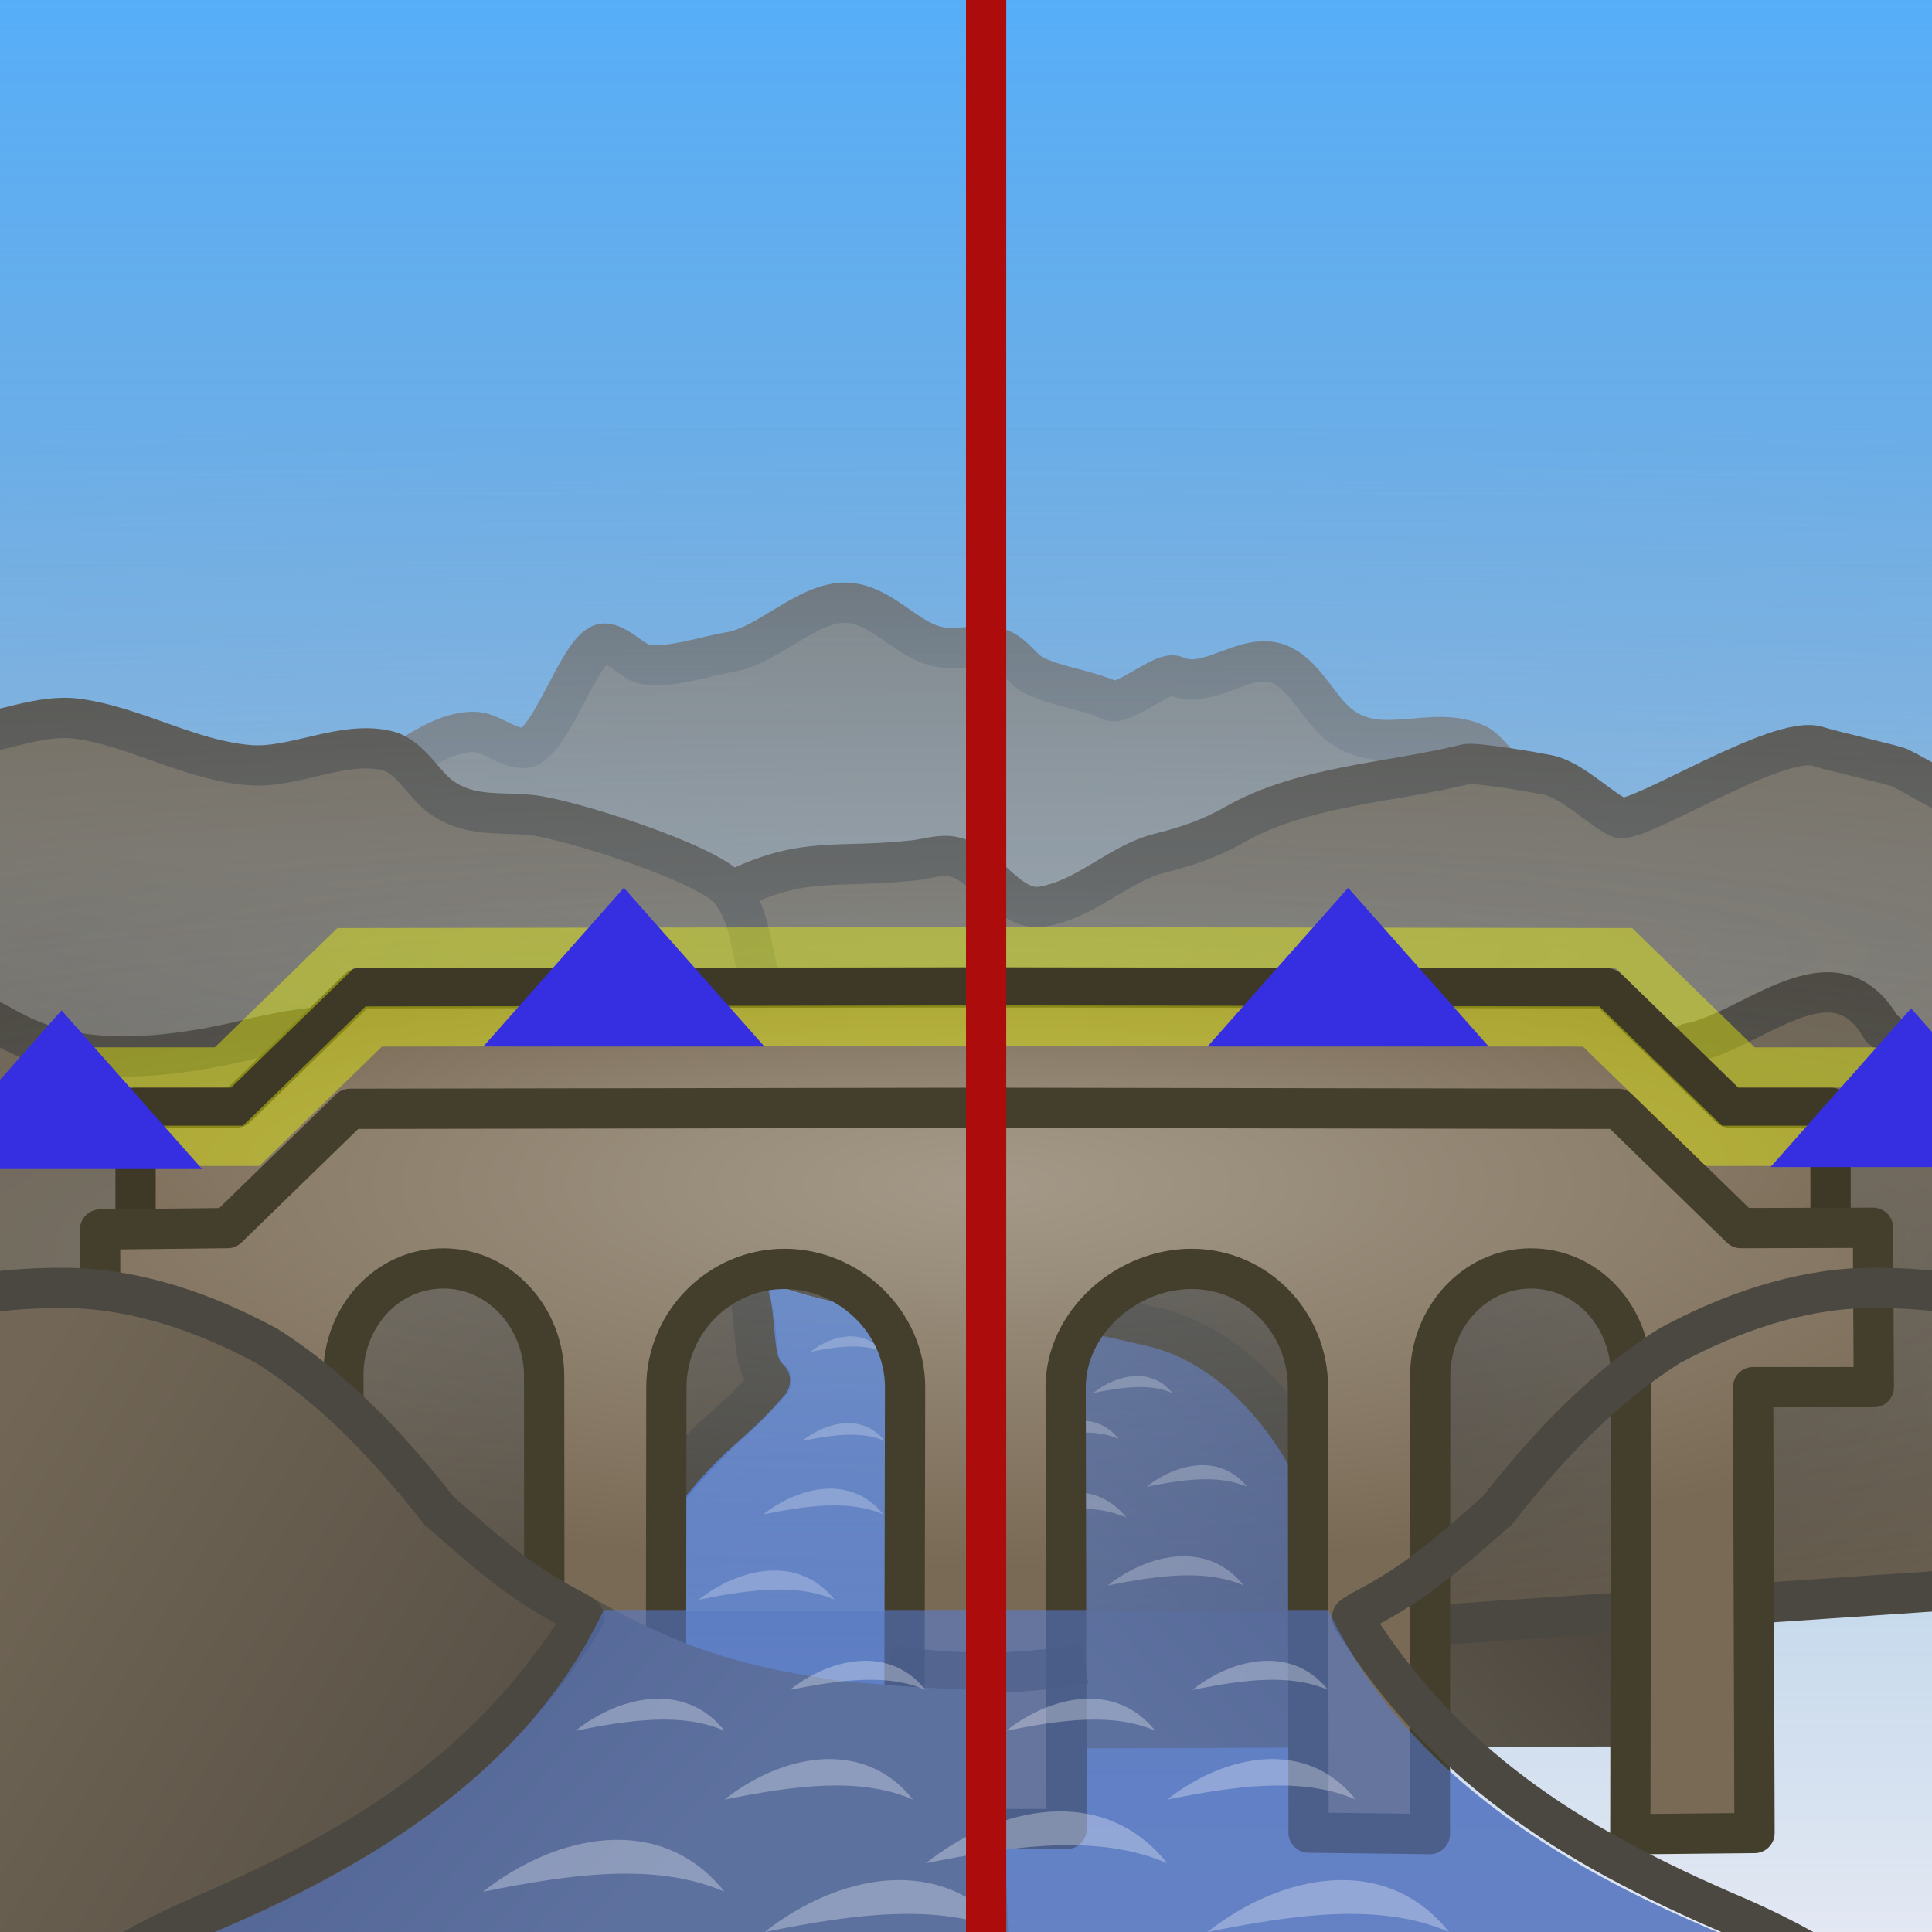
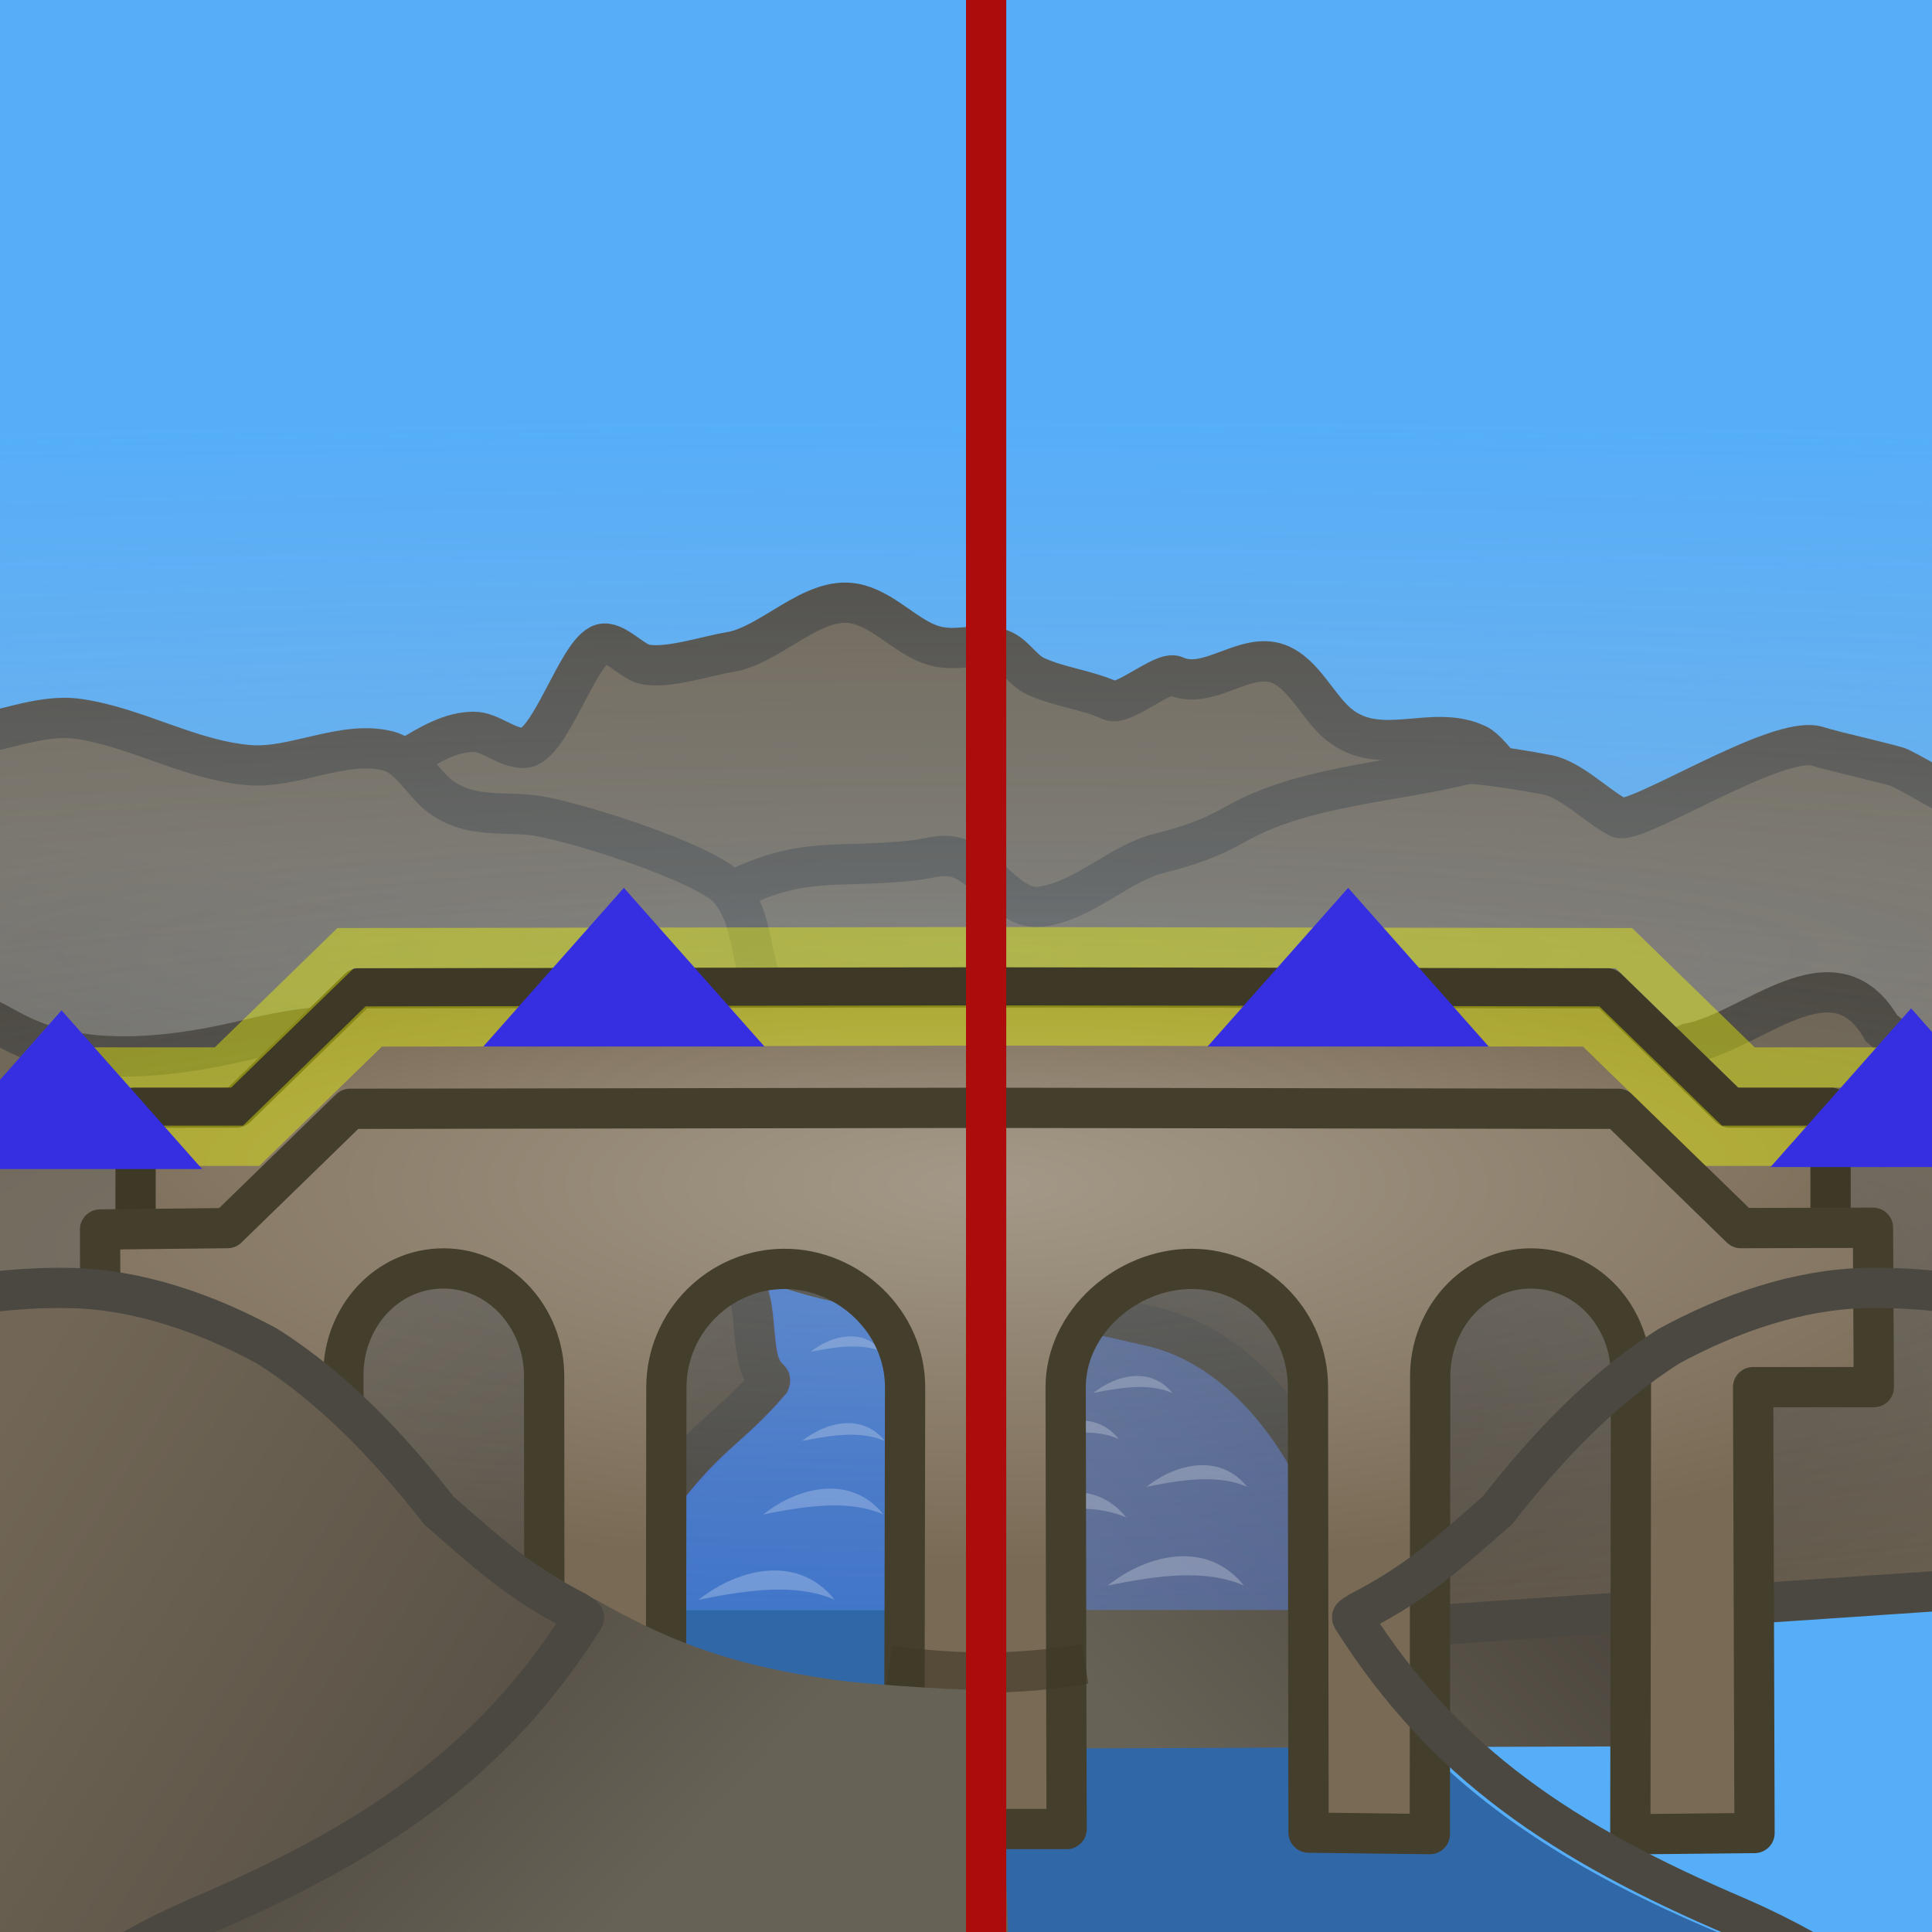
<svg xmlns="http://www.w3.org/2000/svg" xmlns:ns1="http://www.inkscape.org/namespaces/inkscape" xmlns:ns2="http://sodipodi.sourceforge.net/DTD/sodipodi-0.dtd" xmlns:xlink="http://www.w3.org/1999/xlink" width="48" height="48" id="svg2" version="1.1" ns1:version="0.48.3.1 r9886" ns2:docname="scene-view-status-rev14.svg">
  <rect width="100%" height="100%" fill="#333333" stroke="none" />
  <defs id="defs4">
    <linearGradient id="linearGradient3874">
      <stop style="stop-color:#e3e8f3;stop-opacity:1" offset="0" id="stop3876" />
      <stop id="stop3898" offset="0.167" style="stop-color:#d9e1ea;stop-opacity:0.863;" />
      <stop id="stop3896" offset="0.333" style="stop-color:#c1d1e0;stop-opacity:0.725;" />
      <stop id="stop4662" offset="0.667" style="stop-color:#92b0cd;stop-opacity:0.451" />
      <stop style="stop-color:#9cabba;stop-opacity:0.22" offset="0.833" id="stop4686" />
      <stop style="stop-color:#a7a7a7;stop-opacity:0;" offset="1" id="stop3878" />
    </linearGradient>
    <linearGradient id="linearGradient3855">
      <stop style="stop-color:#a5b9cd;stop-opacity:1;" offset="0" id="stop3857" />
      <stop style="stop-color:#b0b7c2;stop-opacity:0;" offset="1" id="stop3859" />
    </linearGradient>
    <linearGradient id="linearGradient14929">
      <stop id="stop14931" offset="0" style="stop-color:#4b453d;stop-opacity:1;" />
      <stop id="stop14933" offset="1" style="stop-color:#6d6353;stop-opacity:1;" />
    </linearGradient>
    <linearGradient id="linearGradient8305">
      <stop style="stop-color:#a49988;stop-opacity:1;" offset="0" id="stop8307" />
      <stop style="stop-color:#796a55;stop-opacity:1;" offset="1" id="stop8309" />
    </linearGradient>
    <linearGradient id="linearGradient4281">
      <stop style="stop-color:#676256;stop-opacity:1" offset="0" id="stop4283" />
      <stop style="stop-color:#4b453d;stop-opacity:1;" offset="1" id="stop4285" />
    </linearGradient>
    <radialGradient ns1:collect="always" xlink:href="#linearGradient8305" id="radialGradient8311" cx="24.522" cy="19.7" fx="24.522" fy="19.7" r="22.533" gradientTransform="matrix(1.354,0,0,0.422,-8.669,21.117)" gradientUnits="userSpaceOnUse" />
    <linearGradient id="linearGradient4281-7">
      <stop style="stop-color:#726756;stop-opacity:1;" offset="0" id="stop4283-4" />
      <stop style="stop-color:#4d473f;stop-opacity:1;" offset="1" id="stop4285-3" />
    </linearGradient>
    <radialGradient ns1:collect="always" xlink:href="#linearGradient8305" id="radialGradient11211" cx="24.07" cy="33.496" fx="24.07" fy="33.496" r="21.556" gradientTransform="matrix(1.16,7.8864348e-8,-1.4941439e-8,0.22,-3.898,21.519)" gradientUnits="userSpaceOnUse" />
    <linearGradient id="linearGradient4281-7-6">
      <stop style="stop-color:#6d6353;stop-opacity:1;" offset="0" id="stop4283-4-6" />
      <stop style="stop-color:#4b453d;stop-opacity:1;" offset="1" id="stop4285-3-5" />
    </linearGradient>
    <linearGradient y2="70.356" x2="0.828" y1="25.875" x1="-18.52" gradientTransform="matrix(0.324,0,0,0.554,14.939,11.311)" gradientUnits="userSpaceOnUse" id="linearGradient14841" xlink:href="#linearGradient4281-7-6" ns1:collect="always" />
    <radialGradient ns1:collect="always" xlink:href="#linearGradient14929" id="radialGradient14927" cx="23.758" cy="38.263" fx="23.758" fy="38.263" r="20.035" gradientTransform="matrix(1.798,-0.027,0.007,0.495,-21.005,16.946)" gradientUnits="userSpaceOnUse" />
    <linearGradient ns1:collect="always" xlink:href="#linearGradient3874" id="linearGradient3880" x1="24.088" y1="48" x2="24.088" y2="0" gradientUnits="userSpaceOnUse" />
    <linearGradient ns1:collect="always" xlink:href="#linearGradient4281-7-0" id="linearGradient8428-9" gradientUnits="userSpaceOnUse" x1="10" y1="21.5" x2="8" y2="36.5" gradientTransform="translate(0,0.5)" />
    <linearGradient id="linearGradient4281-7-0">
      <stop style="stop-color:#6d6353;stop-opacity:1;" offset="0" id="stop4283-4-9" />
      <stop style="stop-color:#4b453d;stop-opacity:1;" offset="1" id="stop4285-3-4" />
    </linearGradient>
    <linearGradient ns1:collect="always" xlink:href="#linearGradient4281-7-0" id="linearGradient3932" gradientUnits="userSpaceOnUse" gradientTransform="translate(0,0.036)" x1="10" y1="21.5" x2="8" y2="36.5" />
    <linearGradient ns1:collect="always" xlink:href="#linearGradient4281-7-0" id="linearGradient3945" gradientUnits="userSpaceOnUse" gradientTransform="matrix(1,0,0,1.137,-5.202,-1.02)" x1="10" y1="21.5" x2="8" y2="36.5" />
    <radialGradient ns1:collect="always" xlink:href="#linearGradient3855" id="radialGradient4690" gradientUnits="userSpaceOnUse" gradientTransform="matrix(5.063,0,0,0.553,-97.503,8.007)" cx="23.998" cy="28.291" fx="23.998" fy="28.291" r="24" />
    <radialGradient ns1:collect="always" xlink:href="#linearGradient3855" id="radialGradient4692" gradientUnits="userSpaceOnUse" gradientTransform="matrix(1.917,-1.4004662e-8,0,0.374,-22.001,20.422)" cx="23.998" cy="28.291" fx="23.998" fy="28.291" r="24" />
    <linearGradient ns1:collect="always" xlink:href="#linearGradient4281" id="linearGradient6139" gradientUnits="userSpaceOnUse" x1="20.63" y1="42.051" x2="12.358" y2="34.397" />
    <linearGradient ns1:collect="always" xlink:href="#linearGradient4281-51" id="linearGradient6139-6" gradientUnits="userSpaceOnUse" x1="20.63" y1="42.051" x2="12.358" y2="34.397" />
    <linearGradient id="linearGradient4281-51">
      <stop style="stop-color:#676256;stop-opacity:1" offset="0" id="stop4283-27" />
      <stop style="stop-color:#4b453d;stop-opacity:1;" offset="1" id="stop4285-6" />
    </linearGradient>
    <linearGradient ns1:collect="always" xlink:href="#linearGradient4281-7" id="linearGradient6335" gradientUnits="userSpaceOnUse" gradientTransform="translate(0,0.5)" x1="0.212" y1="34.23" x2="19.753" y2="46.421" />
  </defs>
  <ns2:namedview id="base" pagecolor="#ffffff" bordercolor="#666666" borderopacity="1.0" ns1:pageopacity="0.0" ns1:pageshadow="2" ns1:zoom="16" ns1:cx="2.950497" ns1:cy="24.209766" ns1:document-units="px" ns1:current-layer="layer3" showgrid="true" ns1:snap-page="true" showguides="true" ns1:guide-bbox="true" ns1:window-width="1920" ns1:window-height="1156" ns1:window-x="0" ns1:window-y="22" ns1:window-maximized="1" ns1:snap-global="true" borderlayer="true">
    <ns1:grid type="xygrid" id="grid3763" empspacing="5" visible="true" enabled="true" snapvisiblegridlinesonly="true" />
    <ns2:guide orientation="1,0" position="23.997,11.767" id="guide3765" />
  </ns2:namedview>
  <g ns1:label="sky_backdrop" ns1:groupmode="layer" id="layer1" transform="translate(0,-1004.362)" style="display:inline" ns2:insensitive="true">
    <path style="fill:#777777;fill-opacity:1;stroke:none" d="m 377.643,1019.618 c -0.083,9e-4 -0.152,0.035 -0.188,0.07 -0.368,0.368 -1.638,1.5 -2.25,1.5 -0.288,0 -0.889,0.259 -1.219,0.094 -0.225,-0.113 -0.966,-0.216 -1.125,-0.375 -0.476,-0.476 -1.232,-0.663 -1.969,-1.031 -0.472,-0.236 -1.419,0.094 -1.875,0.094 -0.701,0 -1.465,0.17 -2.062,0.469 -0.367,0.183 -2.577,0.094 -3.094,0.094 -1.597,0 -3.156,-0.719 -4.594,0 -0.032,0.016 -0.479,0.382 -0.891,0.727 -0.539,-0.192 -1.269,-0.472 -1.5,-0.703 -0.162,-0.162 -1.781,-0.187 -1.875,-0.281 -0.039,-0.039 -0.703,-0.234 -0.844,-0.094 -0.368,0.368 -1.638,1.5 -2.25,1.5 -0.288,0 -0.889,0.259 -1.219,0.094 -0.225,-0.113 -0.966,-0.216 -1.125,-0.375 -0.476,-0.476 -1.232,-0.663 -1.969,-1.031 -0.472,-0.236 -1.419,0.094 -1.875,0.094 -0.701,0 -1.465,0.17 -2.062,0.469 -0.367,0.183 -2.577,0.094 -3.094,0.094 -1.597,0 -3.156,-0.719 -4.594,0 -0.69,0.208 -0.929,0.831 -1.336,1.031 -1.225,0.604 -1.633,0.719 -1.688,0.773 -0.009,0.01 1.898,4.157 1.898,4.57 0,0.85 4.331,1.031 5.344,1.031 1.067,0 3.953,0.276 4.781,0 1.026,-0.342 4.79,-0.841 5.906,-0.469 1.674,0.558 6.33,0.632 7.781,-0.094 0.213,-0.106 0.39,-0.221 0.562,-0.352 1.352,0.323 3.576,0.422 4.266,0.422 1.067,0 3.953,0.276 4.781,0 1.026,-0.342 4.79,-0.841 5.906,-0.469 1.674,0.558 6.33,0.632 7.781,-0.094 0.961,-0.48 1.425,-1.238 2.156,-1.969 0.172,-0.172 0.203,-0.484 0.375,-0.656 0.114,-0.114 -0.002,-0.56 0.094,-0.656 0.027,-0.027 0.223,-0.434 0.094,-0.562 -0.307,-0.307 -0.496,-0.667 -0.938,-1.219 -0.125,-0.094 -0.265,-0.171 -0.375,-0.281 -0.272,-0.272 -0.913,-0.992 -1.312,-1.125 -0.473,-0.158 -1.592,-0.56 -1.875,-0.844 -0.162,-0.162 -1.781,-0.187 -1.875,-0.281 -0.029,-0.029 -0.408,-0.167 -0.656,-0.164 z" id="path3928-5-7" ns1:connector-curvature="0" />
    <path style="fill:#606060;fill-opacity:1;stroke:none" d="m 331.358,1022.918 c 0.721,-0.328 1.455,-0.711 2.25,-0.844 0.659,-0.11 1.336,0.191 1.969,0.281 2.147,0.307 3.678,0.834 5.812,0.656 0.962,-0.08 2.225,1.58 3.188,1.5 1.5,-0.125 2.156,-1.246 3.656,-1.031 0.728,0.104 3.03,-0.332 3.75,-0.188 0.959,0.192 1.884,-0.98 2.719,-0.562 0.447,0.223 1.349,0.224 1.688,0.562 0.179,0.179 1.313,-0.047 1.5,-0.094 0.61,-0.152 1.264,0.059 1.875,-0.094 1.583,-0.396 3.043,0.299 4.688,0.094 1.32,-0.165 3.105,2.079 4.125,1.875 2.155,-0.431 4.342,-1.13 6.562,-1.5 1.463,-0.244 3.695,0.78 5.438,0.562 0.548,-0.068 1.056,-0.285 1.594,-0.375 0.879,-0.146 1.748,0.098 2.625,0 0.738,-0.082 2.056,-0.847 2.812,-0.469 0.412,0.206 0.738,1.078 0.844,1.5 0.295,1.181 -1.7,3.719 -1.969,5.062 -0.079,0.393 0.021,0.855 0.094,1.219 0.233,1.163 -0.171,2.129 -0.75,3.094 -0.133,0.221 -0.171,0.546 -0.281,0.656 -0.207,0.207 -2.538,0.188 -2.812,0.188 -3.581,0 -7.107,-0.562 -10.688,-0.562 -1.578,0 -3.119,-0.177 -4.688,-0.281 -2.028,-0.135 -4.072,0.188 -6.094,0.188 -1.428,0 -2.875,-0.19 -4.312,-0.094 -1.78,0.119 -3.558,0.469 -5.344,0.469 -1.764,0 -3.58,0 -5.344,0 -1.708,0 -3.436,-0.331 -5.156,-0.188 -2.581,0.215 -7.406,0.235 -9.75,-0.938 -0.988,-0.494 -0.696,-1.175 -0.844,-2.062 -0.08,-0.48 -0.233,-0.979 -0.375,-1.406 -0.118,-0.354 0.046,-0.884 0.094,-1.219 0.172,-1.202 0.27,-3.832 1.031,-4.594 0.103,-0.103 0.097,-1.405 0.094,-1.406 -0.151,-0.075 -0.312,0.125 -0.469,0.188" id="path3773-4" ns1:connector-curvature="0" ns2:nodetypes="ccccsccccccccscccccscccsssscssccsccccc" />
-     <path style="fill:#4d4d4d;fill-opacity:1;stroke:none" d="m 327.046,1029.105 c 1.83,-0.336 3.483,-1.481 5.344,-1.688 2.729,-0.303 5.587,-0.588 8.344,-0.281 2.946,0.327 5.861,1.111 8.812,1.406 2.602,0.26 5.43,1.22 8.062,0.844 1.298,-0.185 2.624,-0.337 3.938,-0.469 1.507,-0.151 2.98,-0.633 4.5,-0.75 1.154,-0.089 2.316,-0.091 3.469,-0.188 6.21,-0.518 12.489,-1.046 18.656,0.188 1.382,0.276 3.737,0.711 4.219,2.156 0.02,0.059 0.195,0.274 0.094,0.375 -0.767,0.767 -2.132,1.207 -3.094,1.688 -0.489,0.245 -2.581,2.05 -2.73,2.498 -0.967,2.9 -1.249,4.553 -0.457,7.721 0.128,0.512 -1.146,-0.201 -1.866,-0.021 -3.319,0.83 -5.91,0.994 -9.309,1.173 -3.211,0.169 -6.147,1.165 -9.357,1.004 -2.466,-0.123 -4.941,-0.058 -7.406,-0.188 -3.085,-0.162 -6.199,0.099 -9.281,-0.094 -2.223,-0.139 -4.422,-0.188 -6.656,-0.188 -1.996,0 -6.412,0.45 -8.062,-0.375 -1.112,-0.556 -0.69,-1.319 -1.031,-2.344 -0.15,-0.451 -0.443,-0.835 -0.562,-1.312 -0.183,-0.733 -0.926,-1.512 -1.312,-2.156 -0.814,-1.357 -1.524,-2.957 -1.781,-4.5 -0.27,-1.62 -2.961,-2.352 -2.531,-4.5 z" id="path3767-5" ns1:connector-curvature="0" ns2:nodetypes="csssccsccccccsccsccscsscscc" />
    <path style="fill:#2e2e2e;fill-opacity:1;stroke:none" d="m 327.83,1035.281 c 1.305,-1.539 3.497,-2.525 5.493,-2.746 0.405,-0.045 0.826,0.045 1.231,0 2.489,-0.277 4.908,-0.276 7.387,0 1.582,0.176 3.08,0.971 4.64,1.231 0.899,0.15 1.867,0.317 2.746,0.568 5.024,1.435 10.12,-0.999 15.058,-1.705 0.749,-0.107 1.525,0.012 2.273,-0.095 2.043,-0.292 4.268,-0.544 6.345,-0.284 2.036,0.255 4.029,0.788 6.061,1.042 1.896,0.237 3.818,0.479 5.682,0.852 1.791,0.358 5.236,1.353 6.44,2.557 0.096,0.095 0.051,2.214 0,2.368 -0.166,0.499 -0.107,1.623 -0.474,1.989 -0.124,0.124 -0.272,0.26 -0.379,0.473 -0.069,0.138 0.027,0.351 -0.095,0.473 -0.131,0.131 -0.545,0.261 -0.663,0.379 -2.092,2.092 -6.639,1.88 -9.565,2.368 -1.349,0.225 -2.701,0.577 -4.072,0.663 -1.671,0.104 -3.354,-0.127 -5.019,0.095 -1.63,0.217 -3.29,0.649 -4.925,0.758 -1.293,0.086 -2.589,0.113 -3.883,0.189 -2.134,0.126 -4.216,0.632 -6.345,0.758 -2.443,0.144 -4.939,0 -7.387,0 -3.49,0 -9.897,-0.036 -12.879,-2.273 -0.658,-0.494 -1.522,-0.72 -2.273,-1.042 -1.342,-0.575 -5.696,-3.087 -6.061,-4.546 -0.144,-0.577 -0.055,-1.486 0.095,-2.083 0.199,-0.797 0.124,-1.248 0.568,-1.989 z" id="path3765-2" ns1:connector-curvature="0" />
    <rect style="color:#000000;fill:#56aef9;fill-opacity:1;fill-rule:nonzero;stroke:none;marker:none;visibility:visible;display:inline;overflow:visible;enable-background:accumulate" id="rect2985" width="48" height="48" x="0" y="1004.362" />
  </g>
  <g ns1:groupmode="layer" id="layer13" ns1:label="terrain_very_distant" style="display:inline" ns2:insensitive="true">
    <path style="color:#000000;fill:url(#linearGradient3945);fill-opacity:1;fill-rule:nonzero;stroke:#4b4841;stroke-width:1;stroke-linecap:butt;stroke-linejoin:miter;stroke-miterlimit:4;stroke-opacity:1;stroke-dasharray:none;stroke-dashoffset:0;marker:none;visibility:visible;display:inline;overflow:visible;enable-background:accumulate" d="m 5.317,22.214 c 0.413,-1.942 2.124,-2.474 3.182,-2.625 1.126,-0.16 2.153,-1.407 3.27,-1.407 0.414,0 0.812,0.402 1.237,0.402 0.66,0 1.349,-2.415 1.945,-2.584 0.315,-0.09 0.747,0.431 1.061,0.502 0.556,0.126 1.546,-0.208 2.121,-0.301 1.017,-0.165 2.049,-1.404 3.094,-1.206 0.696,0.132 1.223,0.765 1.856,1.005 0.618,0.234 1.078,-0.036 1.679,0.1 0.429,0.098 0.598,0.533 0.972,0.703 0.612,0.278 1.256,0.33 1.856,0.603 0.314,0.143 1.316,-0.745 1.607,-0.613 0.826,0.376 1.739,-0.614 2.563,-0.301 0.638,0.242 0.983,1.085 1.503,1.507 1.04,0.845 2.334,-0.04 3.447,0.502 0.697,0.34 3.177,4.494 2.901,5.436 -0.415,1.414 -2.451,1.662 -3.536,1.909 -1.24,0.282 -2.467,-0.101 -3.712,0 -3.325,0.27 -6.575,0.122 -9.899,-0.1 -1.023,-0.068 -2.074,0.133 -3.094,0.201 -1.686,0.113 -3.282,-0.276 -4.95,-0.402 -2.22,-0.168 -4.221,0.109 -6.364,-0.703 -1.18,-0.447 -2.347,-0.835 -3.536,-1.105 -0.368,-0.084 -0.778,0.07 -1.149,0" id="path3943" ns1:connector-curvature="0" ns2:nodetypes="csssssssssssssssssssssssc" />
  </g>
  <g ns1:groupmode="layer" id="layer11" ns1:label="fog_very_distant" style="display:inline" ns2:insensitive="true">
-     <rect style="color:#000000;fill:url(#linearGradient3880);fill-opacity:1;fill-rule:nonzero;stroke:none;stroke-width:1;marker:none;visibility:visible;display:inline;overflow:visible;enable-background:accumulate" id="rect3855" width="48" height="48" x="0" y="0" />
-   </g>
+     </g>
  <g ns1:groupmode="layer" id="layer17" ns1:label="water_backdrop" style="display:inline" ns2:insensitive="true">
    <path ns2:nodetypes="ccccc" ns1:connector-curvature="0" id="use6209" d="m 15,40 c -2.398,5.062 -8.046,7.785 -15,9.875 8,0 23.999,0 23.999,0 L 24,40 z" style="color:#000000;fill:#0b2155;fill-opacity:0.502;fill-rule:nonzero;stroke:none;stroke-width:1;marker:none;visibility:visible;display:inline;overflow:visible;enable-background:accumulate" />
    <use x="0" y="0" xlink:href="#use6209" id="use6229" transform="matrix(-1,0,0,1,47.988,0)" width="48" height="48" />
    <path ns2:nodetypes="ccscccccscccssscccsccccccc" ns1:connector-curvature="0" id="use6242" d="m 19,31.844 c 0.169,0.399 0.216,0.817 0.25,1.188 0.022,0.235 0.027,0.444 0.062,0.594 0.036,0.15 0.102,0.226 0.094,0.219 l 0.031,0.031 0.031,0 c -0.008,-3.34e-4 0.004,0.036 0,0.031 0.011,0.007 0.046,0.02 0.094,0.094 0.056,0.088 0.08,0.313 0.062,0.406 -0.017,0.093 -0.023,0.105 -0.031,0.125 l -0.031,0.062 -0.062,0.062 c -0.546,0.636 -0.962,0.996 -1.375,1.375 -0.413,0.379 -0.846,0.787 -1.5,1.688 -0.547,0.754 -0.966,1.4 -1.281,1.875 C 15.235,39.757 15.15,39.874 15.062,40 L 24,40 l 8.938,0 c -0.212,-0.529 -0.277,-1.097 -0.312,-1.594 -0.055,-0.778 -0.123,-1.404 -0.531,-1.875 L 32.062,36.5 l 0,-0.031 C 31.217,35.001 29.96,33.72 28.344,33.406 26.34,32.924 24.289,32.605 22.25,32.562 l -0.031,0 C 21.097,32.475 20.025,32.222 19,31.844 z" style="opacity:0.9;color:#000000;fill:#0b2155;fill-opacity:0.502;fill-rule:nonzero;stroke:none;stroke-width:1;marker:none;visibility:visible;display:inline;overflow:visible;enable-background:accumulate" />
    <path ns2:nodetypes="ccccccccccscscccscccccscccccccccccccc" ns1:connector-curvature="0" id="use6280" d="m -4.258,20.5 0.375,0.281 c 0.859,0.728 1.733,1.437 2.625,2.125 0.662,0.554 1.576,0.505 2.375,0.375 1.066,-0.123 2.056,-0.495 3.125,-0.594 1.015,-0.162 2.137,0.683 2.094,1.75 -0.019,0.938 -0.686,1.65 -1,2.5 -0.438,0.928 -0.279,2.054 0.312,2.875 0.761,0.852 1.801,1.36 2.75,1.969 1.003,0.59 1.914,1.311 2.969,1.812 1.025,0.522 2.055,1.044 3.088,1.56 1.02,0.509 2.286,2.095 1.808,3.116 0.603,-0.929 1.688,-2.058 1.885,-2.238 0.413,-0.379 0.829,-0.739 1.375,-1.375 l 0.062,-0.062 0.031,-0.062 c 0.008,-0.02 0.014,-0.032 0.031,-0.125 0.017,-0.093 -0.006,-0.318 -0.062,-0.406 -0.047,-0.074 -0.083,-0.087 -0.094,-0.094 0.004,0.004 -0.008,-0.032 0,-0.031 l -0.031,0 -0.031,-0.031 c 0.009,0.007 -0.058,-0.069 -0.094,-0.219 -0.036,-0.15 -0.041,-0.359 -0.062,-0.594 -0.033,-0.361 -0.091,-0.766 -0.25,-1.156 -0.003,-9.46e-4 0.003,-0.03 0,-0.031 -0.889,-0.283 -1.991,-0.265 -2.875,-0.406 -1.177,-0.132 -2.36,-0.225 -3.531,-0.406 -0.937,-0.392 -1.918,-0.703 -2.781,-1.25 -0.548,-0.628 -1.024,-1.448 -0.844,-2.312 0.203,-0.857 0.66,-1.652 0.906,-2.5 0.253,-0.943 -0.175,-1.998 -0.969,-2.562 -0.784,-0.625 -1.842,-0.56 -2.781,-0.75 -1.036,-0.007 -2.059,0.241 -3.062,0.469 -0.874,0.214 -1.758,0.431 -2.656,0.469 -1.122,-0.073 -2.095,-0.683 -3.031,-1.25 C -3.149,21.057 -3.728,20.826 -4.258,20.5 z" style="opacity:0.9;color:#000000;fill:#0b2155;fill-opacity:0.502;fill-rule:nonzero;stroke:none;stroke-width:1;marker:none;visibility:visible;display:inline;overflow:visible;enable-background:accumulate" />
  </g>
  <g ns1:groupmode="layer" id="layer9" ns1:label="water_distant" style="display:inline" ns2:insensitive="true">
    <path style="opacity:0.9;color:#000000;fill:#5480e8;fill-opacity:0.502;fill-rule:nonzero;stroke:none;stroke-width:1;marker:none;visibility:visible;display:inline;overflow:visible;enable-background:accumulate" d="m -4.258,20.5 0.375,0.281 c 0.859,0.728 1.733,1.437 2.625,2.125 0.662,0.554 1.576,0.505 2.375,0.375 1.066,-0.123 2.056,-0.495 3.125,-0.594 1.015,-0.162 2.137,0.683 2.094,1.75 -0.019,0.938 -0.686,1.65 -1,2.5 -0.438,0.928 -0.279,2.054 0.312,2.875 0.761,0.852 1.801,1.36 2.75,1.969 1.003,0.59 1.914,1.311 2.969,1.812 1.025,0.522 2.055,1.044 3.088,1.56 1.02,0.509 2.286,2.095 1.808,3.116 0.603,-0.929 1.688,-2.058 1.885,-2.238 0.413,-0.379 0.829,-0.739 1.375,-1.375 l 0.062,-0.062 0.031,-0.062 c 0.008,-0.02 0.014,-0.032 0.031,-0.125 0.017,-0.093 -0.006,-0.318 -0.062,-0.406 -0.047,-0.074 -0.083,-0.087 -0.094,-0.094 0.004,0.004 -0.008,-0.032 0,-0.031 l -0.031,0 -0.031,-0.031 c 0.009,0.007 -0.058,-0.069 -0.094,-0.219 -0.036,-0.15 -0.041,-0.359 -0.062,-0.594 -0.033,-0.361 -0.091,-0.766 -0.25,-1.156 -0.003,-9.46e-4 0.003,-0.03 0,-0.031 -0.889,-0.283 -1.991,-0.265 -2.875,-0.406 -1.177,-0.132 -2.36,-0.225 -3.531,-0.406 -0.937,-0.392 -1.918,-0.703 -2.781,-1.25 -0.548,-0.628 -1.024,-1.448 -0.844,-2.312 0.203,-0.857 0.66,-1.652 0.906,-2.5 0.253,-0.943 -0.175,-1.998 -0.969,-2.562 -0.784,-0.625 -1.842,-0.56 -2.781,-0.75 -1.036,-0.007 -2.059,0.241 -3.062,0.469 -0.874,0.214 -1.758,0.431 -2.656,0.469 -1.122,-0.073 -2.095,-0.683 -3.031,-1.25 C -3.149,21.057 -3.728,20.826 -4.258,20.5 z" id="path3843" ns1:connector-curvature="0" ns2:nodetypes="ccccccccccscscccscccccscccccccccccccc" />
    <path style="opacity:0.25;color:#000000;fill:#ffffff;fill-opacity:1;fill-rule:nonzero;stroke:none;stroke-width:1;marker:none;visibility:visible;display:inline;overflow:visible;enable-background:accumulate" d="m 16.115,35.246 c 0.329,-0.787 1.072,-1.433 1.938,-1.075 -0.683,0.065 -1.314,0.544 -1.938,1.075 z" id="path7120-9-9" ns1:connector-curvature="0" ns2:nodetypes="ccc" />
    <use x="0" y="0" xlink:href="#path7120-9-9" id="use4021" transform="matrix(0.903,0,0,0.903,-0.441,2.316)" width="48" height="48" />
    <use x="0" y="0" xlink:href="#path7120-9-9" id="use4023" transform="matrix(0.984,0.178,-0.178,0.984,6.82,-4.582)" width="48" height="48" />
    <use x="0" y="0" xlink:href="#path7120-9-9" id="use4025" transform="matrix(0.92,0,0,0.92,-2.684,0.684)" width="48" height="48" />
    <path style="opacity:0.25;color:#000000;fill:#ffffff;fill-opacity:1;fill-rule:nonzero;stroke:none;stroke-width:1;marker:none;visibility:visible;display:inline;overflow:visible;enable-background:accumulate" d="M 6.014,28.81 C 6.607,28.36 7.451,28.198 7.948,28.847 7.403,28.597 6.717,28.683 6.014,28.81 z" id="path7120-9-9-3" ns1:connector-curvature="0" ns2:nodetypes="ccc" />
    <use x="0" y="0" xlink:href="#path7120-9-9-3" id="use4047" transform="translate(0,-2.156)" width="48" height="48" />
    <use x="0" y="0" xlink:href="#path7120-9-9-3" id="use4049" transform="translate(1.031,-4.062)" width="48" height="48" />
  </g>
  <g ns1:groupmode="layer" id="layer12" ns1:label="terrain_distant" ns2:insensitive="true" style="display:inline">
    <path style="color:#000000;fill:url(#linearGradient3932);fill-opacity:1;fill-rule:nonzero;stroke:#4b4841;stroke-width:1;stroke-linecap:butt;stroke-linejoin:miter;stroke-miterlimit:4;stroke-opacity:1;stroke-dasharray:none;stroke-dashoffset:0;marker:none;visibility:visible;display:inline;overflow:visible;enable-background:accumulate" d="m 17,22.536 c 0.332,-0.233 0.768,-0.192 1.12,-0.367 1.864,-0.932 2.602,-0.574 4.596,-0.795 0.32,-0.036 0.64,-0.155 0.972,-0.088 0.822,0.164 1.36,1.379 2.21,1.237 1.106,-0.184 1.891,-1.069 2.917,-1.326 0.642,-0.161 1.229,-0.349 1.856,-0.707 1.703,-0.973 3.887,-1.038 5.745,-1.503 0.227,-0.057 1.727,0.204 2.033,0.265 0.597,0.119 1.25,0.802 1.768,1.061 0.415,0.208 3.965,-2.096 4.95,-1.768 0.358,0.119 1.894,0.461 2.033,0.53 0.632,0.316 1.423,0.834 2.21,1.149 0.457,0.183 0.646,0.758 1.149,0.884 1.166,0.292 3.618,-0.484 4.685,-0.884 0.157,-0.059 0.755,-0.482 0.972,-0.265 0.103,0.103 0.087,0.351 0.177,0.53 0.09,0.18 0.298,0.221 0.354,0.442 0.426,1.703 0.572,2.143 -0.177,3.889 -0.297,0.693 -0.481,1.388 -0.884,2.033 -0.397,0.635 -3.242,3.673 -3.889,3.889 -0.385,0.128 -1.013,0.048 -1.414,0.088 -1.559,0.156 -3.105,0.364 -4.685,0.265 -1.105,-0.069 -2.195,-0.3 -3.27,-0.53 -1.535,-0.329 -3.13,-0.411 -4.685,-0.53 -3.266,-0.251 -6.588,-0.347 -9.811,-0.884 -0.803,-0.134 -1.672,0.134 -2.475,0 -0.395,-0.066 -0.755,-0.199 -1.149,-0.265 -0.954,-0.159 -1.806,0.108 -2.74,-0.265 -0.404,-0.161 -0.611,-0.611 -0.884,-0.884 C 20.162,27.216 19.413,26.792 18.827,26.323 18.271,25.878 17.129,25.401 16.794,24.732 16.531,24.206 17.443,23.375 17.678,23.141 17.829,22.989 17.129,23.167 17.059,22.964 17.012,22.828 17.02,22.679 17,22.536 z" id="path3928" ns1:connector-curvature="0" ns2:nodetypes="cscsssssssssssssssssssssssssssssssc" />
    <path style="color:#000000;fill:url(#linearGradient8428-9);fill-opacity:1;fill-rule:nonzero;stroke:#4b4841;stroke-width:1;stroke-linecap:butt;stroke-linejoin:miter;stroke-miterlimit:4;stroke-opacity:1;stroke-dasharray:none;stroke-dashoffset:0;marker:none;visibility:visible;display:inline;overflow:visible;enable-background:accumulate" d="m -2,18 c -0.099,0.071 -0.227,0.312 -0.298,0.213 C -2.369,18.114 -2.121,17.987 -2,18 c 1.959,0.218 -0.892,0.461 1.028,0.302 0.95,-0.079 1.96,-0.579 2.917,-0.442 1.454,0.208 2.759,1.025 4.243,1.149 1.12,0.093 2.344,-0.629 3.447,-0.354 0.555,0.139 0.891,0.839 1.326,1.149 0.695,0.496 1.425,0.371 2.21,0.442 0.891,0.081 4.395,1.19 4.95,1.856 0.617,0.74 0.484,1.675 0.884,2.475 0.278,0.555 1.229,0.426 1.503,0.972 0.163,0.325 0.111,0.737 0.354,1.061 0.485,0.647 1.18,0.12 1.591,0.53 0.27,0.27 0.152,0.615 0.354,0.884 0.219,0.292 1.681,0.881 1.414,1.414 -0.203,0.405 -4.509,0.394 -5.038,0.442 -1.658,0.151 -3.295,0.468 -4.95,0.619 -1.291,0.117 -2.601,-0.055 -3.889,0.088 -1.06,0.118 -2.118,0.53 -3.182,0.53 -0.636,0 -1.23,-0.364 -1.856,-0.442 -0.762,-0.095 -1.537,-0.004 -2.298,-0.088 C 1.979,30.473 1.004,30.015 0,29.792 -0.685,29.64 -1.47,29.656 -2.121,29.438 -3.682,28.918 -5.074,28.139 -6.541,27.406 -6.969,27.192 -7.476,27.08 -7.867,26.787 -9.608,25.481 -7.928,23.49 -6.983,22.191 c 0.337,-0.464 0.594,-1.241 1.061,-1.591 0.484,-0.363 1.102,-0.517 1.591,-0.884 C -3.528,19.113 -3.199,17.839 -2,18 z" id="path3910" ns1:connector-curvature="0" />
  </g>
  <g ns1:groupmode="layer" id="layer14" ns1:label="fog_distant" style="opacity:0.35;display:inline" ns2:insensitive="true">
    <rect y="-2.962" x="-98.347" height="56.286" width="243.85" id="use3998" style="color:#000000;fill:url(#radialGradient4690);fill-opacity:1;fill-rule:nonzero;stroke:none;stroke-width:1;marker:none;visibility:visible;display:inline;overflow:visible;enable-background:accumulate" />
  </g>
  <g ns1:groupmode="layer" id="layer7" ns1:label="terrain_back" style="display:inline" ns2:insensitive="true">
    <use x="0" y="0" xlink:href="#path4274-9" id="use14917" transform="matrix(-1,0,0,1,47.943,0)" width="48" height="48" />
    <path style="color:#000000;fill:url(#linearGradient6139-6);fill-opacity:1;fill-rule:nonzero;stroke:none;stroke-width:1;marker:none;visibility:visible;display:inline;overflow:visible;enable-background:accumulate" d="m 24.046,31.588 c 0,0 -0.509,0.25 -2.938,0.25 -1.435,-0.736 -2.498,-0.701 -3.707,-1.753 -1.218,-1.556 -3.165,-0.458 -4.847,-1.519 -2.387,-1.292 -5.251,-1.403 -7.869,-0.949 -0.7,0.591 -0.273,1.636 -0.386,2.457 -0.042,5.622 0.229,7.682 0.187,13.305 8.444,0.024 19.56,0.071 19.56,0.071 z" id="path4274-9" ns1:connector-curvature="0" ns2:nodetypes="ccccccccc" />
    <path style="color:#000000;fill:url(#radialGradient14927);fill-opacity:1;stroke:#4b4841;stroke-width:1;stroke-linecap:butt;stroke-linejoin:miter;stroke-miterlimit:4;stroke-opacity:1;stroke-dasharray:none;stroke-dashoffset:0;marker:none;visibility:visible;display:inline;overflow:visible;enable-background:accumulate" d="m 50.47,27.847 c -0.77,-1.073 -2.247,-1.023 -3.727,-2.302 -1.19,-2.075 -3.203,0.089 -4.787,0.378 -1.857,0.828 -4.156,1.844 -6.082,0.655 -1.02,-0.955 -2.076,-2.309 -3.667,-2 -2.014,0.377 -4.148,3.629 -6.18,2.976 -1.37,-0.907 -2.8,-1.62 -4.558,-1.458 -1.582,-0.057 -2.732,1.208 -4.203,1.507 -1.696,0.041 -3.24,0.384 -4.912,0.553 -2.506,0.749 0.608,-0.143 1.586,0.545 1.415,0.576 2.42,2.188 4.045,2.158 1.34,0.652 2.751,1.085 4.266,1.203 2.085,0.044 4.171,0.373 6.201,0.861 1.813,0.352 3.141,1.738 4.029,3.28 1.072,1.237 0.177,3.13 1.332,4.296 l 15.862,-1.074 z" id="path14879" ns1:connector-curvature="0" ns2:nodetypes="ccccccccccccccccc" />
    <path style="color:#000000;fill:url(#linearGradient14841);fill-opacity:1;stroke:#4b4841;stroke-width:1;stroke-linejoin:miter;stroke-opacity:1;marker:none;visibility:visible;display:inline;overflow:visible;enable-background:accumulate" d="m 14.88,26.999 c -1.179,-0.058 -3.636,-2.413 -8.655,-1.186 -6.329,1.547 -6.32,-1.657 -7.308,-0.154 -1.23,1.871 -0.94,9.595 -0.951,10.214 -0.027,1.53 16.322,2.742 16.315,4.19 0.291,0.001 0.822,-1.091 1.939,-2.628 1.342,-1.847 1.86,-1.885 2.901,-3.099 0.027,-0.064 0.014,-0.042 -0.051,-0.121 -0.464,-0.408 -0.211,-1.821 -0.603,-2.403 -0.394,-0.861 -0.279,-2.242 -0.823,-2.829 -0.483,-0.447 -2.219,-1.964 -2.765,-1.983 z" id="path4274-5-8" ns1:connector-curvature="0" ns2:nodetypes="cssscsccccc" />
  </g>
  <g ns1:groupmode="layer" id="layer8" ns1:label="water_back" style="display:inline" ns2:insensitive="true">
    <path style="opacity:0.9;color:#000000;fill:#5480e8;fill-opacity:0.502;fill-rule:nonzero;stroke:none;stroke-width:1;marker:none;visibility:visible;display:inline;overflow:visible;enable-background:accumulate" d="m 19,31.844 c 0.169,0.399 0.216,0.817 0.25,1.188 0.022,0.235 0.027,0.444 0.062,0.594 0.036,0.15 0.102,0.226 0.094,0.219 l 0.031,0.031 0.031,0 c -0.008,-3.34e-4 0.004,0.036 0,0.031 0.011,0.007 0.046,0.02 0.094,0.094 0.056,0.088 0.08,0.313 0.062,0.406 -0.017,0.093 -0.023,0.105 -0.031,0.125 l -0.031,0.062 -0.062,0.062 c -0.546,0.636 -0.962,0.996 -1.375,1.375 -0.413,0.379 -0.846,0.787 -1.5,1.688 -0.547,0.754 -0.966,1.4 -1.281,1.875 C 15.235,39.757 15.15,39.874 15.062,40 L 24,40 l 8.938,0 c -0.212,-0.529 -0.277,-1.097 -0.312,-1.594 -0.055,-0.778 -0.123,-1.404 -0.531,-1.875 L 32.062,36.5 l 0,-0.031 C 31.217,35.001 29.96,33.72 28.344,33.406 26.34,32.924 24.289,32.605 22.25,32.562 l -0.031,0 C 21.097,32.475 20.025,32.222 19,31.844 z" id="use14917-4" ns1:connector-curvature="0" ns2:nodetypes="ccscccccscccssscccsccccccc" />
    <path style="opacity:0.25;color:#000000;fill:#ffffff;fill-opacity:1;fill-rule:nonzero;stroke:none;stroke-width:1;marker:none;visibility:visible;display:inline;overflow:visible;enable-background:accumulate" d="m 17.358,39.745 c 1.021,-0.807 2.49,-1.118 3.379,0 -0.959,-0.418 -2.154,-0.246 -3.379,0 z" id="path7120-9" ns1:connector-curvature="0" ns2:nodetypes="ccc" />
    <use x="0" y="0" xlink:href="#path7120-9" id="use15213" transform="translate(10.165,-0.354)" width="48" height="48" />
    <use x="0" y="0" xlink:href="#path7120-9" id="use15215" transform="matrix(0.882,0,0,0.882,3.656,2.57)" width="48" height="48" />
    <use x="0" y="0" xlink:href="#path7120-9" id="use15217" transform="matrix(0.869,0,0,0.869,9.96,3.162)" width="48" height="48" />
    <use x="0" y="0" xlink:href="#path7120-9" id="use15219" transform="matrix(0.738,0,0,0.738,15.677,7.606)" width="48" height="48" />
    <use x="0" y="0" xlink:href="#path7120-9" id="use15232" transform="matrix(0.869,0,0,0.869,6.911,4.444)" width="48" height="48" />
    <use x="0" y="0" xlink:href="#path7120-9" id="use15247" transform="matrix(0.686,0,0,0.686,10.531,9.373)" width="48" height="48" />
    <use x="0" y="0" xlink:href="#path7120-9" id="use15247-5" transform="matrix(0.608,0,0,0.608,9.374,11.635)" width="48" height="48" />
    <use x="0" y="0" xlink:href="#path7120-9" id="use15247-2" transform="matrix(0.627,0,0,0.627,14.79,10.829)" width="48" height="48" />
    <use x="0" y="0" xlink:href="#path7120-9" id="use15247-7" transform="matrix(0.503,0,0,0.503,13.245,14.695)" width="48" height="48" />
    <use x="0" y="0" xlink:href="#path7120-9" id="use15247-3" transform="matrix(0.529,0,0,0.529,10.957,12.56)" width="48" height="48" />
    <use x="0" y="0" xlink:href="#path7120-9" id="use15247-54" transform="matrix(0.503,0,0,0.503,15.477,13.811)" width="48" height="48" />
    <use x="0" y="0" xlink:href="#path7120-9" id="use15247-4" transform="matrix(0.581,0,0,0.581,17.076,11.516)" width="48" height="48" />
  </g>
  <g ns1:groupmode="layer" id="layer10" ns1:label="fog_back" style="opacity:0.22;display:inline" ns2:insensitive="true">
    <rect style="color:#000000;fill:url(#radialGradient4692);fill-opacity:1;fill-rule:nonzero;stroke:none;stroke-width:1;marker:none;visibility:visible;display:inline;overflow:visible;enable-background:accumulate" id="rect3853" width="57.8" height="38.088" x="-5" y="13" />
  </g>
  <g ns1:groupmode="layer" id="layer2" ns1:label="bridge" style="display:inline" ns2:insensitive="true">
    <path ns2:nodetypes="cccccccccc" ns1:connector-curvature="0" id="use4036" d="m 45.48,30.625 0,-3.107 -2.502,0 -3.046,-2.964 -15.508,-0.025 -15.508,0.025 -3.046,2.964 -2.502,0 0,3.107 z" style="fill:url(#radialGradient11211);fill-opacity:1;stroke:#3e3826;stroke-width:1;stroke-linecap:round;stroke-linejoin:round;stroke-miterlimit:4;stroke-opacity:1;stroke-dasharray:none" />
    <path ns2:nodetypes="ccccssscczzsccsssccssscccccccccccc" ns1:connector-curvature="0" id="use4269" d="m 46.555,34.463 -2.999,0 0.035,11.078 -3.086,0.031 c 0,0 0.016,-9.986 0.016,-11.415 0,-1.429 -1.069,-2.643 -2.489,-2.643 -1.42,0 -2.499,1.247 -2.499,2.676 0,1.429 -0.009,11.378 -0.009,11.378 l -3.013,-0.037 c 0,0 -0.015,-9.435 -0.015,-11.061 0,-1.626 -1.288,-2.945 -2.892,-2.945 -1.604,0 -3.128,1.319 -3.128,2.945 0,1.626 0.024,10.972 0.024,10.972 l -4.037,-10e-7 c 0,0 0.024,-9.345 0.024,-10.972 0,-1.626 -1.391,-2.945 -2.995,-2.945 -1.604,0 -2.936,1.319 -2.936,2.945 0,1.626 -0.015,11.061 -0.015,11.061 l -3.013,0.037 c 0,0 -0.009,-9.949 -0.009,-11.378 0,-1.429 -1.079,-2.676 -2.499,-2.676 -1.42,0 -2.489,1.214 -2.489,2.643 0,1.429 0.016,11.415 0.016,11.415 l -3.086,-0.031 0.035,-11.078 -2.999,0 -0.011,-3.916 3.165,-0.035 3.046,-2.964 15.754,-0.025 15.754,0.025 3.046,2.964 3.283,-0.009 z" style="fill:url(#radialGradient8311);fill-opacity:1;stroke:#443e2c;stroke-width:1;stroke-linecap:round;stroke-linejoin:round;stroke-miterlimit:4;stroke-opacity:1;stroke-dasharray:none" />
    <path style="opacity:0.6;color:#000000;fill:none;stroke:#3e3826;stroke-width:1;stroke-linecap:butt;stroke-linejoin:miter;stroke-miterlimit:4;stroke-opacity:1;stroke-dasharray:none;stroke-dashoffset:0;marker:none;visibility:visible;display:inline;overflow:visible;enable-background:accumulate" d="m 22.096,41.384 c 1.62,0.214 3.081,0.255 4.863,-0.046" id="path14935-6" ns1:connector-curvature="0" ns2:nodetypes="cc" />
  </g>
  <g ns1:groupmode="layer" id="layer5" ns1:label="terrain_front" style="display:inline" ns2:insensitive="true">
    <path style="color:#000000;fill:url(#linearGradient6139);fill-opacity:1;stroke:none;stroke-width:1;marker:none;visibility:visible;display:inline;overflow:visible;enable-background:accumulate" d="M 25,42 C 24.141,42.013 21.636,41.869 20.641,41.723 18.368,41.389 16.859,40.906 14.858,39.775 13.423,39.039 12.11,38.074 10.901,37.022 9.683,35.467 8.298,34.002 6.617,32.941 c -2.387,-1.292 -5.251,-1.403 -7.869,-0.949 -0.7,0.591 -0.273,1.636 -0.386,2.457 -0.042,5.622 -0.084,11.245 -0.126,16.867 C 6.68,51.34 16.556,51.364 25,51.387 25.235,48.118 24.765,45.269 25,42 z" id="path4274" ns1:connector-curvature="0" ns2:nodetypes="cscccccccc" />
    <use x="0" y="0" xlink:href="#path4274" id="use4279" transform="matrix(-1,0,0,1,48.206,0)" width="48" height="48" />
    <path style="color:#000000;fill:url(#linearGradient6335);fill-opacity:1;stroke:#4b4841;stroke-width:1;stroke-linejoin:miter;stroke-opacity:1;marker:none;visibility:visible;display:inline;overflow:visible;enable-background:accumulate" d="m 1.75,32 c -1.013,-0.021 -2.018,0.08 -3,0.25 -0.7,0.591 -0.262,1.866 -0.375,2.688 -0.042,5.622 -0.364,11.878 -0.406,17.5 0.898,0.003 2.249,-2.754 6.957,-4.805 4.357,-1.855 7.291,-3.828 9.544,-7.376 0.082,-0.116 0.042,-0.076 -0.156,-0.219 C 12.878,39.302 12.115,38.583 10.906,37.531 9.688,35.976 8.307,34.498 6.625,33.438 5.133,32.63 3.438,32.035 1.75,32 z" id="path4274-5" ns1:connector-curvature="0" ns2:nodetypes="sccccccccs" />
    <use x="0" y="0" xlink:href="#path4274-5" id="use8447" transform="matrix(-1,0,0,1,48.103,0)" width="48" height="48" />
  </g>
  <g ns1:groupmode="layer" id="layer6" ns1:label="water_front" style="display:inline" ns2:insensitive="true">
-     <path style="color:#000000;fill:#5480e8;fill-opacity:0.502;fill-rule:nonzero;stroke:none;stroke-width:1;marker:none;visibility:visible;display:inline;overflow:visible;enable-background:accumulate" d="m 15,40 c -2.398,5.062 -8.046,7.785 -15,9.875 8,0 23.999,0 23.999,0 L 24,40 z" id="path7097" ns1:connector-curvature="0" ns2:nodetypes="ccccc" />
+     <path style="color:#000000;fill:#5480e8;fill-opacity:0.502;fill-rule:nonzero;stroke:none;stroke-width:1;marker:none;visibility:visible;display:inline;overflow:visible;enable-background:accumulate" d="m 15,40 L 24,40 z" id="path7097" ns1:connector-curvature="0" ns2:nodetypes="ccccc" />
    <use x="0" y="0" xlink:href="#path7097" id="use7118" transform="matrix(-1,0,0,1,48,0)" width="48" height="48" />
-     <path style="opacity:0.3;color:#000000;fill:#ffffff;fill-opacity:1;fill-rule:nonzero;stroke:none;stroke-width:1;marker:none;visibility:visible;display:inline;overflow:visible;enable-background:accumulate" d="m 12,47 c 1.812,-1.432 4.421,-1.985 6,0 -1.703,-0.743 -3.825,-0.437 -6,0 z" id="path7120" ns1:connector-curvature="0" ns2:nodetypes="ccc" />
    <use x="0" y="0" xlink:href="#path7120" id="use7135" transform="matrix(0.781,0,0,0.781,8.626,8.004)" width="48" height="48" />
    <use x="0" y="0" xlink:href="#path7120" id="use7137" transform="matrix(0.617,0,0,0.617,6.894,14.001)" width="48" height="48" />
    <use x="0" y="0" xlink:href="#path7120" id="use7141" transform="translate(7,1)" width="48" height="48" />
    <use x="0" y="0" xlink:href="#path7120" id="use7143" transform="matrix(0.562,0,0,0.562,12.879,15.572)" width="48" height="48" />
    <use x="0" y="0" xlink:href="#path7120" id="use7615" transform="translate(11,-0.707)" width="48" height="48" />
    <use x="0" y="0" xlink:href="#use7135" id="use7617" transform="translate(11,0)" width="48" height="48" />
    <use x="0" y="0" xlink:href="#use7137" id="use7619" transform="translate(10.702,0)" width="48" height="48" />
    <use x="0" y="0" xlink:href="#use7141" id="use7621" transform="translate(11,0)" width="48" height="48" />
    <use x="0" y="0" xlink:href="#use7143" id="use7623" transform="translate(10,-1.2e-7)" width="48" height="48" />
  </g>
  <g ns1:groupmode="layer" id="layer4" ns1:label="pathgrid" style="display:inline" ns2:insensitive="true">
    <use x="0" y="0" xlink:href="#use4196" id="use7755" transform="matrix(-1,0,0,1,48.932,0)" width="48" height="48" />
    <path style="opacity:0.4;color:#000000;fill:none;stroke:#f5ff00;stroke-width:1;stroke-linecap:butt;stroke-linejoin:miter;stroke-miterlimit:4;stroke-opacity:1;stroke-dasharray:none;stroke-dashoffset:0;marker:none;visibility:visible;display:inline;overflow:visible;enable-background:accumulate" d="m 24.434,25.478 -15.149,0.025 -3.046,2.964 -3.749,0" id="path4012-4-4" ns1:connector-curvature="0" ns2:nodetypes="cccc" />
    <path ns2:nodetypes="cccc" ns1:connector-curvature="0" id="use4196" d="m 24.503,23.532 -15.917,0.025 -3.046,2.964 -3.749,0" style="opacity:0.4;color:#000000;fill:none;stroke:#f5ff00;stroke-width:1;stroke-linecap:butt;stroke-linejoin:miter;stroke-miterlimit:4;stroke-opacity:1;stroke-dasharray:none;stroke-dashoffset:0;marker:none;visibility:visible;display:inline;overflow:visible;enable-background:accumulate" />
    <use x="0" y="0" xlink:href="#path4012-4-4" id="use4198" transform="matrix(-1,0,0,1,48.818,2.0000001e-7)" width="48" height="48" />
    <path style="fill:#362fe2;fill-opacity:1;stroke:none" ns1:transform-center-y="-0.72386158" d="m 18.992,26 -6.984,0 3.492,-3.942 z" id="path4069" ns1:connector-curvature="0" ns2:nodetypes="cccc" />
    <use x="0" y="0" xlink:href="#path4069" ns1:transform-center-y="-0.82917947" id="use4091" transform="translate(17.994,0)" width="48" height="48" />
    <use x="0" y="0" xlink:href="#path4069" ns1:transform-center-y="-0.72386158" id="use4108" transform="translate(-13.971,3.044)" width="48" height="48" />
    <use x="0" y="0" xlink:href="#path4069" ns1:transform-center-y="-0.72386158" id="use4110" transform="translate(31.981,2.994)" width="48" height="48" />
  </g>
  <g ns1:groupmode="layer" id="layer3" ns1:label="divider" style="display:inline">
    <path style="fill:none;stroke:#ac0c0c;stroke-width:1px;stroke-linecap:butt;stroke-linejoin:miter;stroke-opacity:1" d="m 24.5,-30.498 0,88.125" id="path3771" ns1:connector-curvature="0" />
  </g>
</svg>